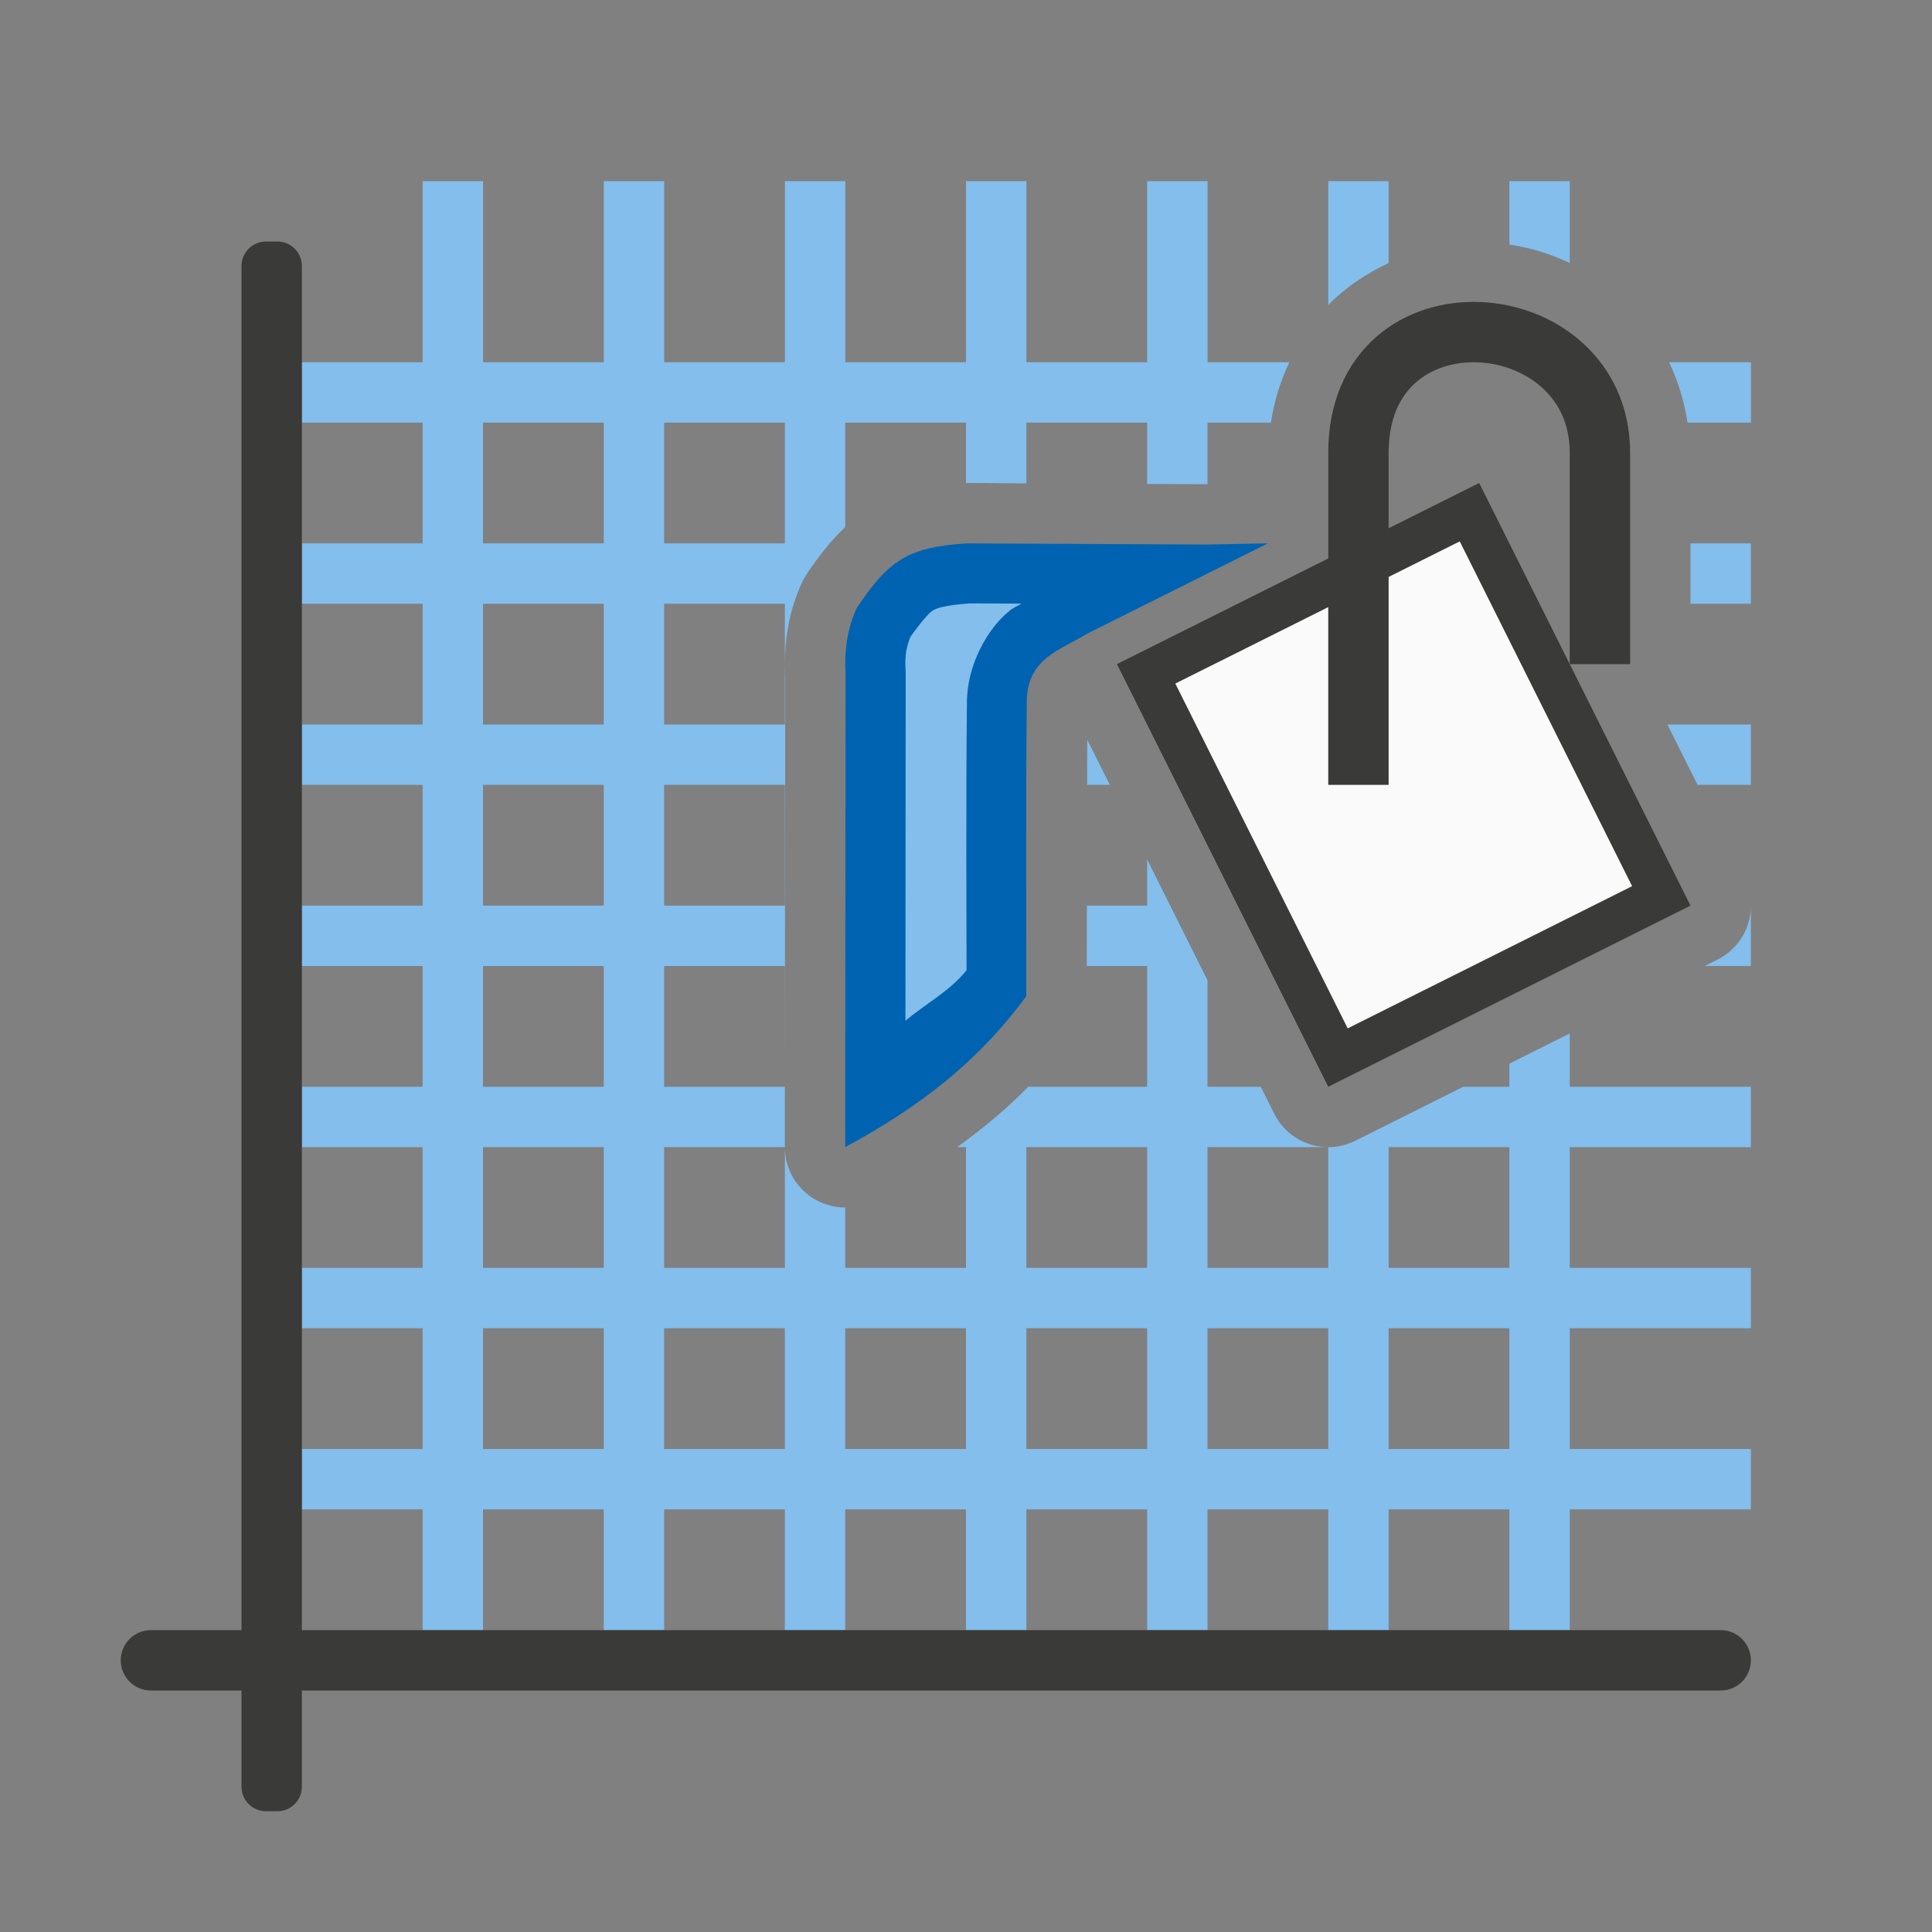
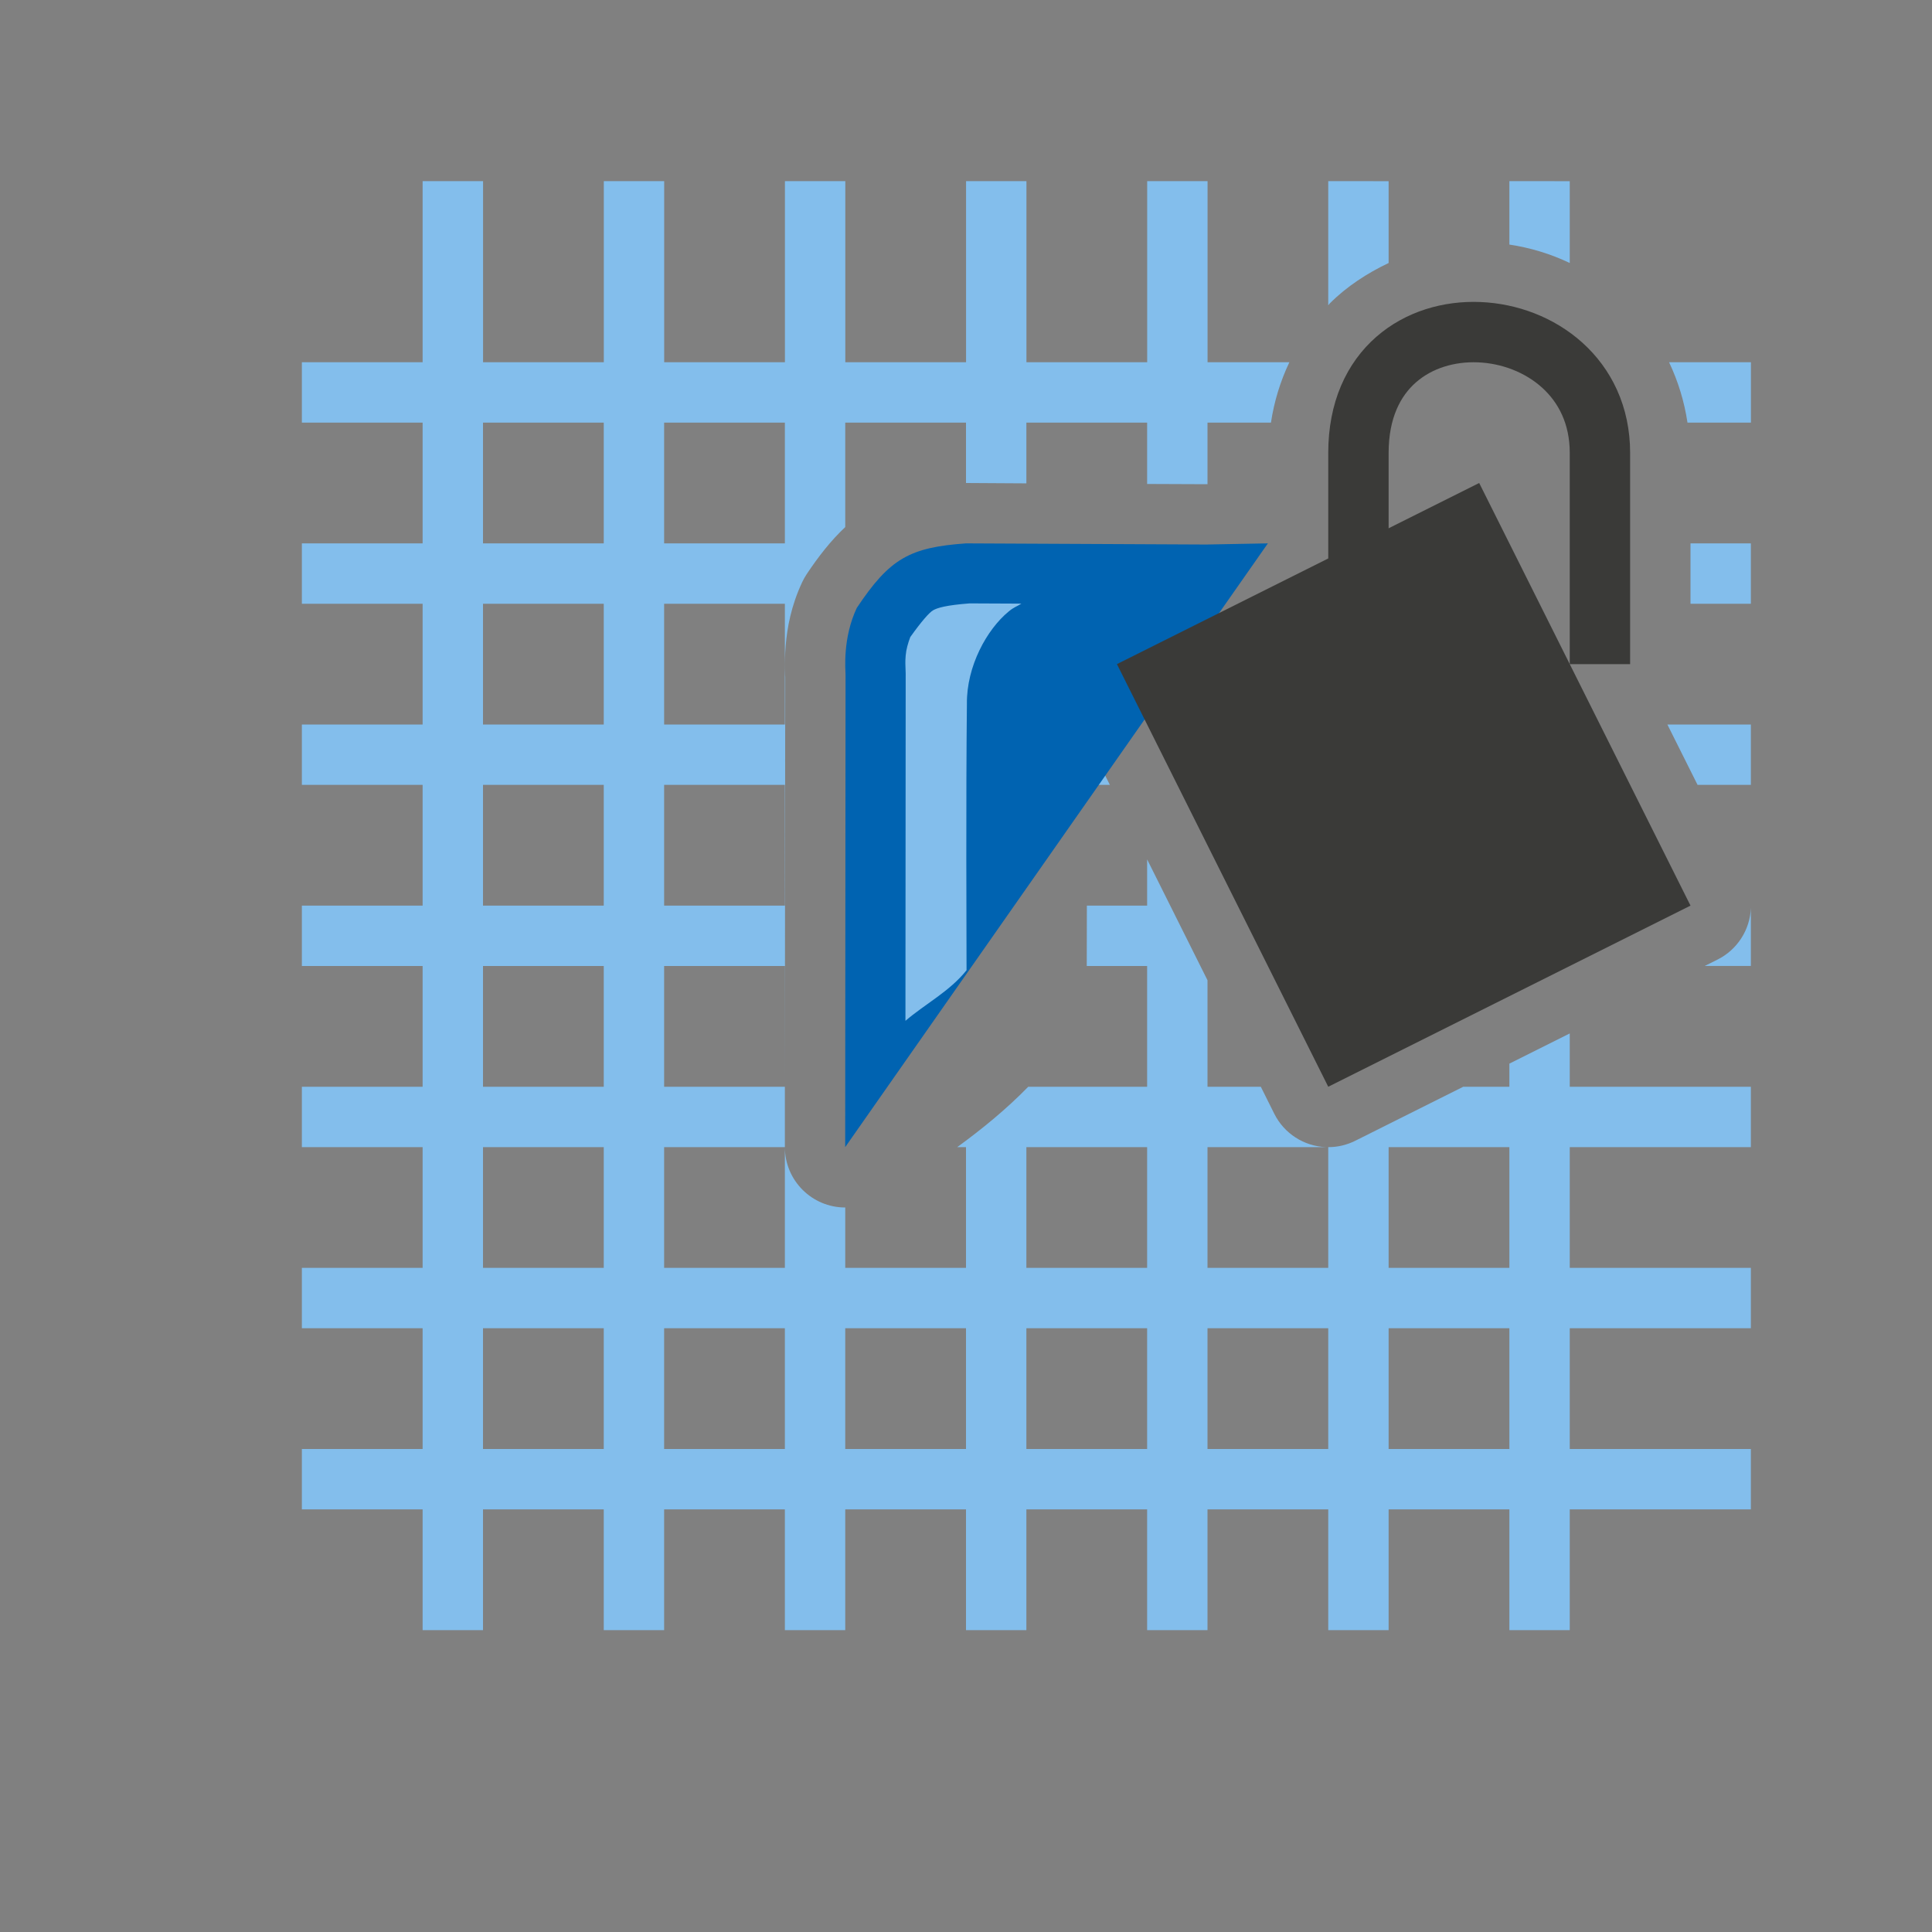
<svg xmlns="http://www.w3.org/2000/svg" viewBox="0 0 32 32">
  <rect x="0" y="0" width="32" height="32" fill="#808080" stroke="none" />
  <path d="m7 3v3h-2v1h2v2h-2v1h2v2h-2v1h2v2h-2v1h2v2h-2v1h2v2h-2v1h2v2h-2v1h2v2h1v-2h2v2h1v-2h2v2h1v-2h2v2h1v-2h2v2h1v-2h2v2h1v-2h2v2h1v-2h3v-1h-3v-2h3v-1h-3v-2h3v-1h-3v-.883l-1 .5v.383h-.764l-1.789.895c-.139.069-.292.106-.447.105v2h-2v-2h1.963c-.365-.014-.694-.226-.857-.553l-.223-.447h-.883v-1.764l-1-2.002v.766h-.998c0.0.321-.002.754-.002 1h1v2h-1.969c-.364.373-.761.697-1.176 1h.145v2h-2v-1c-.552-0-1-.448-1-1v2h-2v-2h2v-1h-2v-2h2v2l.006-6.795c.001.055-.017-.232.008-.518.024-.286.089-.654.273-1.045.021-.045.045-.088.072-.129.196-.294.4-.557.641-.783v-1.73h2v1c.002-0.0.004-0.0.006 0l.994.006v-1.006h2v1.016l.973.004h.027v-1.02h1.051c.052-.347.154-.683.305-1h-1.355v-3h-1v3h-2v-3h-1v3h-2v-3h-1v3h-2v-3h-1v3h-2v-3zm15 0v2.057c.009-.01.016-.022.025-.031.281-.281.616-.499.975-.67v-1.355zm3 0v1.051c.347.052.683.154 1 .305v-1.355zm2.645 3c.151.317.253.653.305 1h1.051v-1zm-19.645 1h2v2h-2zm3 0h2v2h-2zm17 2v1h1v-1zm-20 1h2v2h-2zm3 0h2v2h-2zm16.617 2 .5 1h.883v-1zm-9.609.25c-.002.291-.001.458-.002.75h.377zm-10.008.75h2v2h-2zm3 0h2v2h-2zm18 2.037c-.014.365-.226.694-.553.857l-.211.105h.764zm-21 .963h2v2h-2zm0 3h2v2h-2zm9 0h2v2h-2zm6 0h2v2h-2zm-15 3h2v2h-2zm3 0h2v2h-2zm3 0h2v2h-2zm3 0h2v2h-2zm3 0h2v2h-2zm3 0h2v2h-2z" fill="#83beec" />
  <g fill="#3a3a38" transform="matrix(0 -1 -1 0 0 0)">
-     <path d="m-29.593-5h25.186c.225 0 .407.181.407.407v.186c0 .225-.181.407-.407.407h-25.186c-.225 0-.407-.181-.407-.407v-.186c0-.225.181-.407.407-.407z" />
-     <path d="m-27.5-29c.277 0 .5.223.5.5v26c0 .277-.223.5-.5.5s-.5-.223-.5-.5v-26c0-.277.223-.5.5-.5z" />
-   </g>
+     </g>
  <g transform="matrix(1 0 0 -1 14 21)">
    <g fill-rule="evenodd" transform="matrix(1 0 0 -1 0 16)">
-       <path d="m7 4-1.02.019-3.98-.019c-.932.067-1.261.247-1.809 1.069-.235.5-.188 1.006-.186 1.113l-.006 7.818c1.231-.666 2.188-1.4 3-2.5.003-.951-.012-2.988.008-4.853-.009-.743.556-.877.992-1.147z" fill="#0063b1" />
+       <path d="m7 4-1.02.019-3.98-.019c-.932.067-1.261.247-1.809 1.069-.235.5-.188 1.006-.186 1.113l-.006 7.818z" fill="#0063b1" />
      <path d="m2.061 4.994c-.393.03-.537.074-.607.115-.062.036-.193.184-.377.443-.037.098-.068.205-.076.305-.01.12-.004.139 0 .301 0.0.008 0.0.017 0 .025l-.004 5.725c.321-.276.735-.489 1.012-.838-.001-.62-.011-2.858.006-4.412-.007-.624.332-1.234.691-1.529.098-.081.125-.075.211-.131z" fill="#83beec" />
    </g>
    <path d="m10.5 13-6-3 3.5-7 6 3z" fill="#3a3a38" />
-     <path d="m10.178 3.967-4.711 2.355 2.855 5.711 4.711-2.355z" fill="#fafafa" transform="matrix(1 0 0 -1 0 16)" />
    <path d="m8.5 8v5.5c0 2.828 4 2.5 4 0v-3.5" fill="none" stroke="#3a3a38" />
  </g>
</svg>